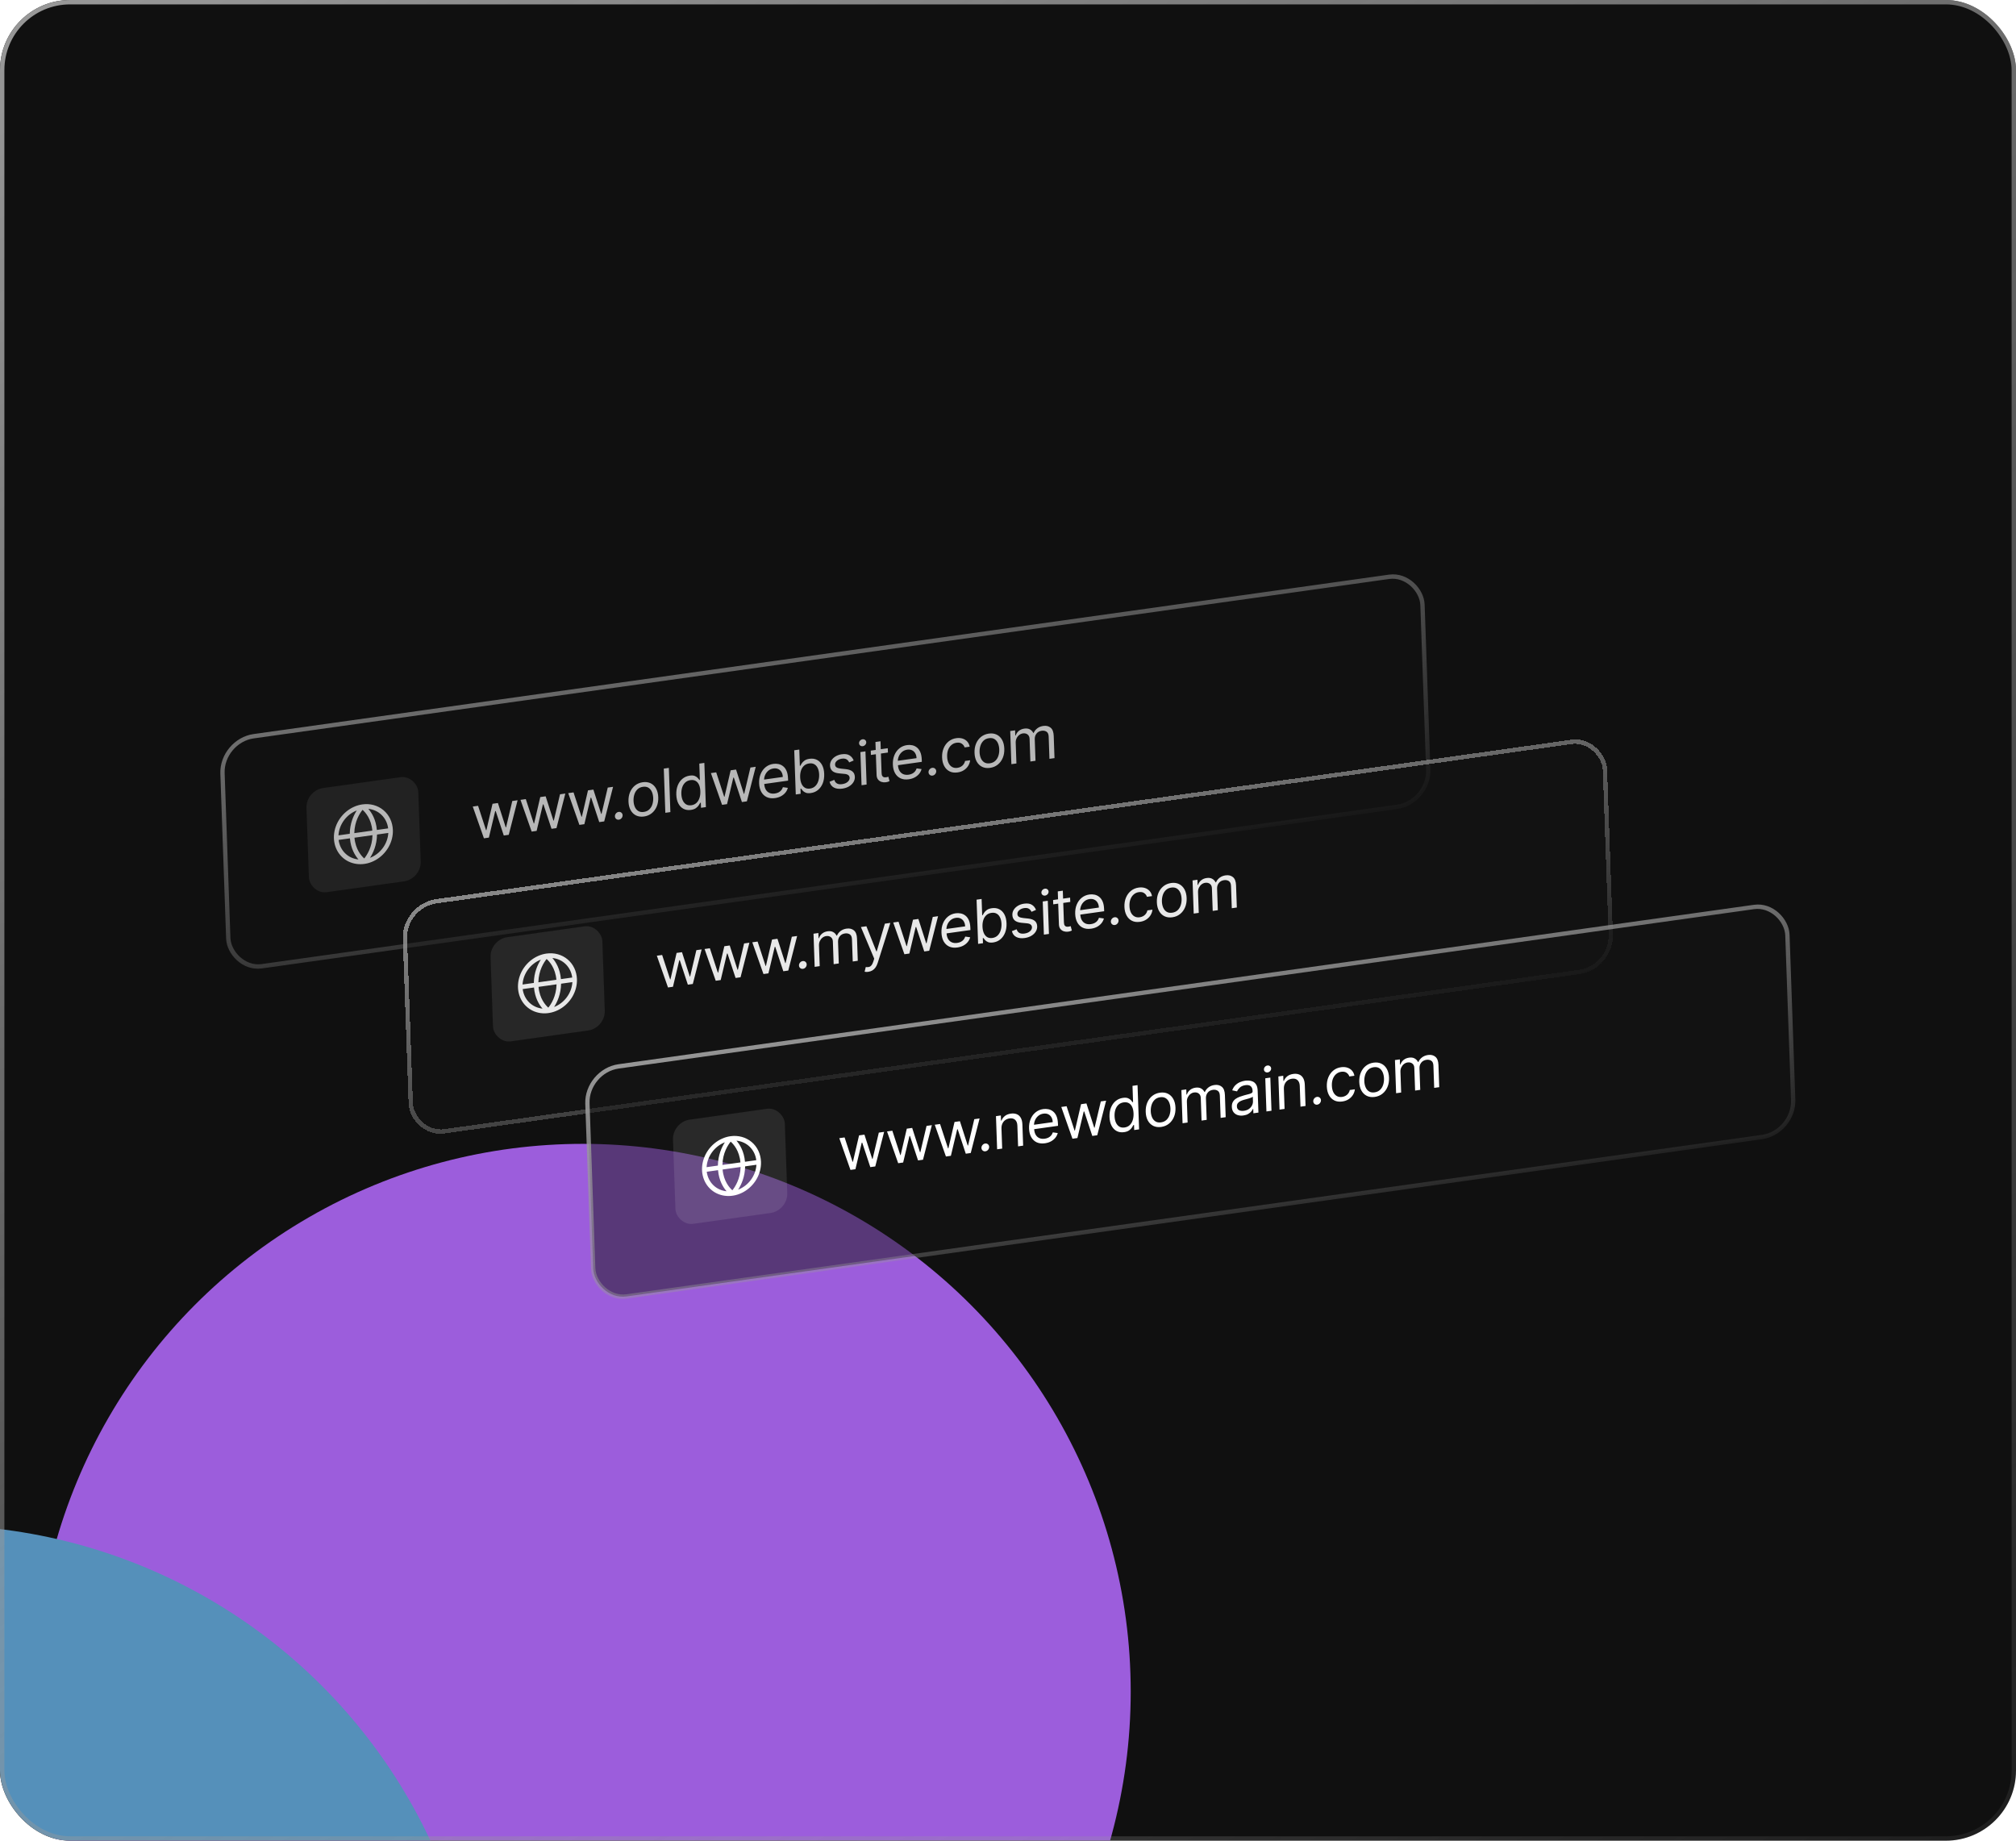
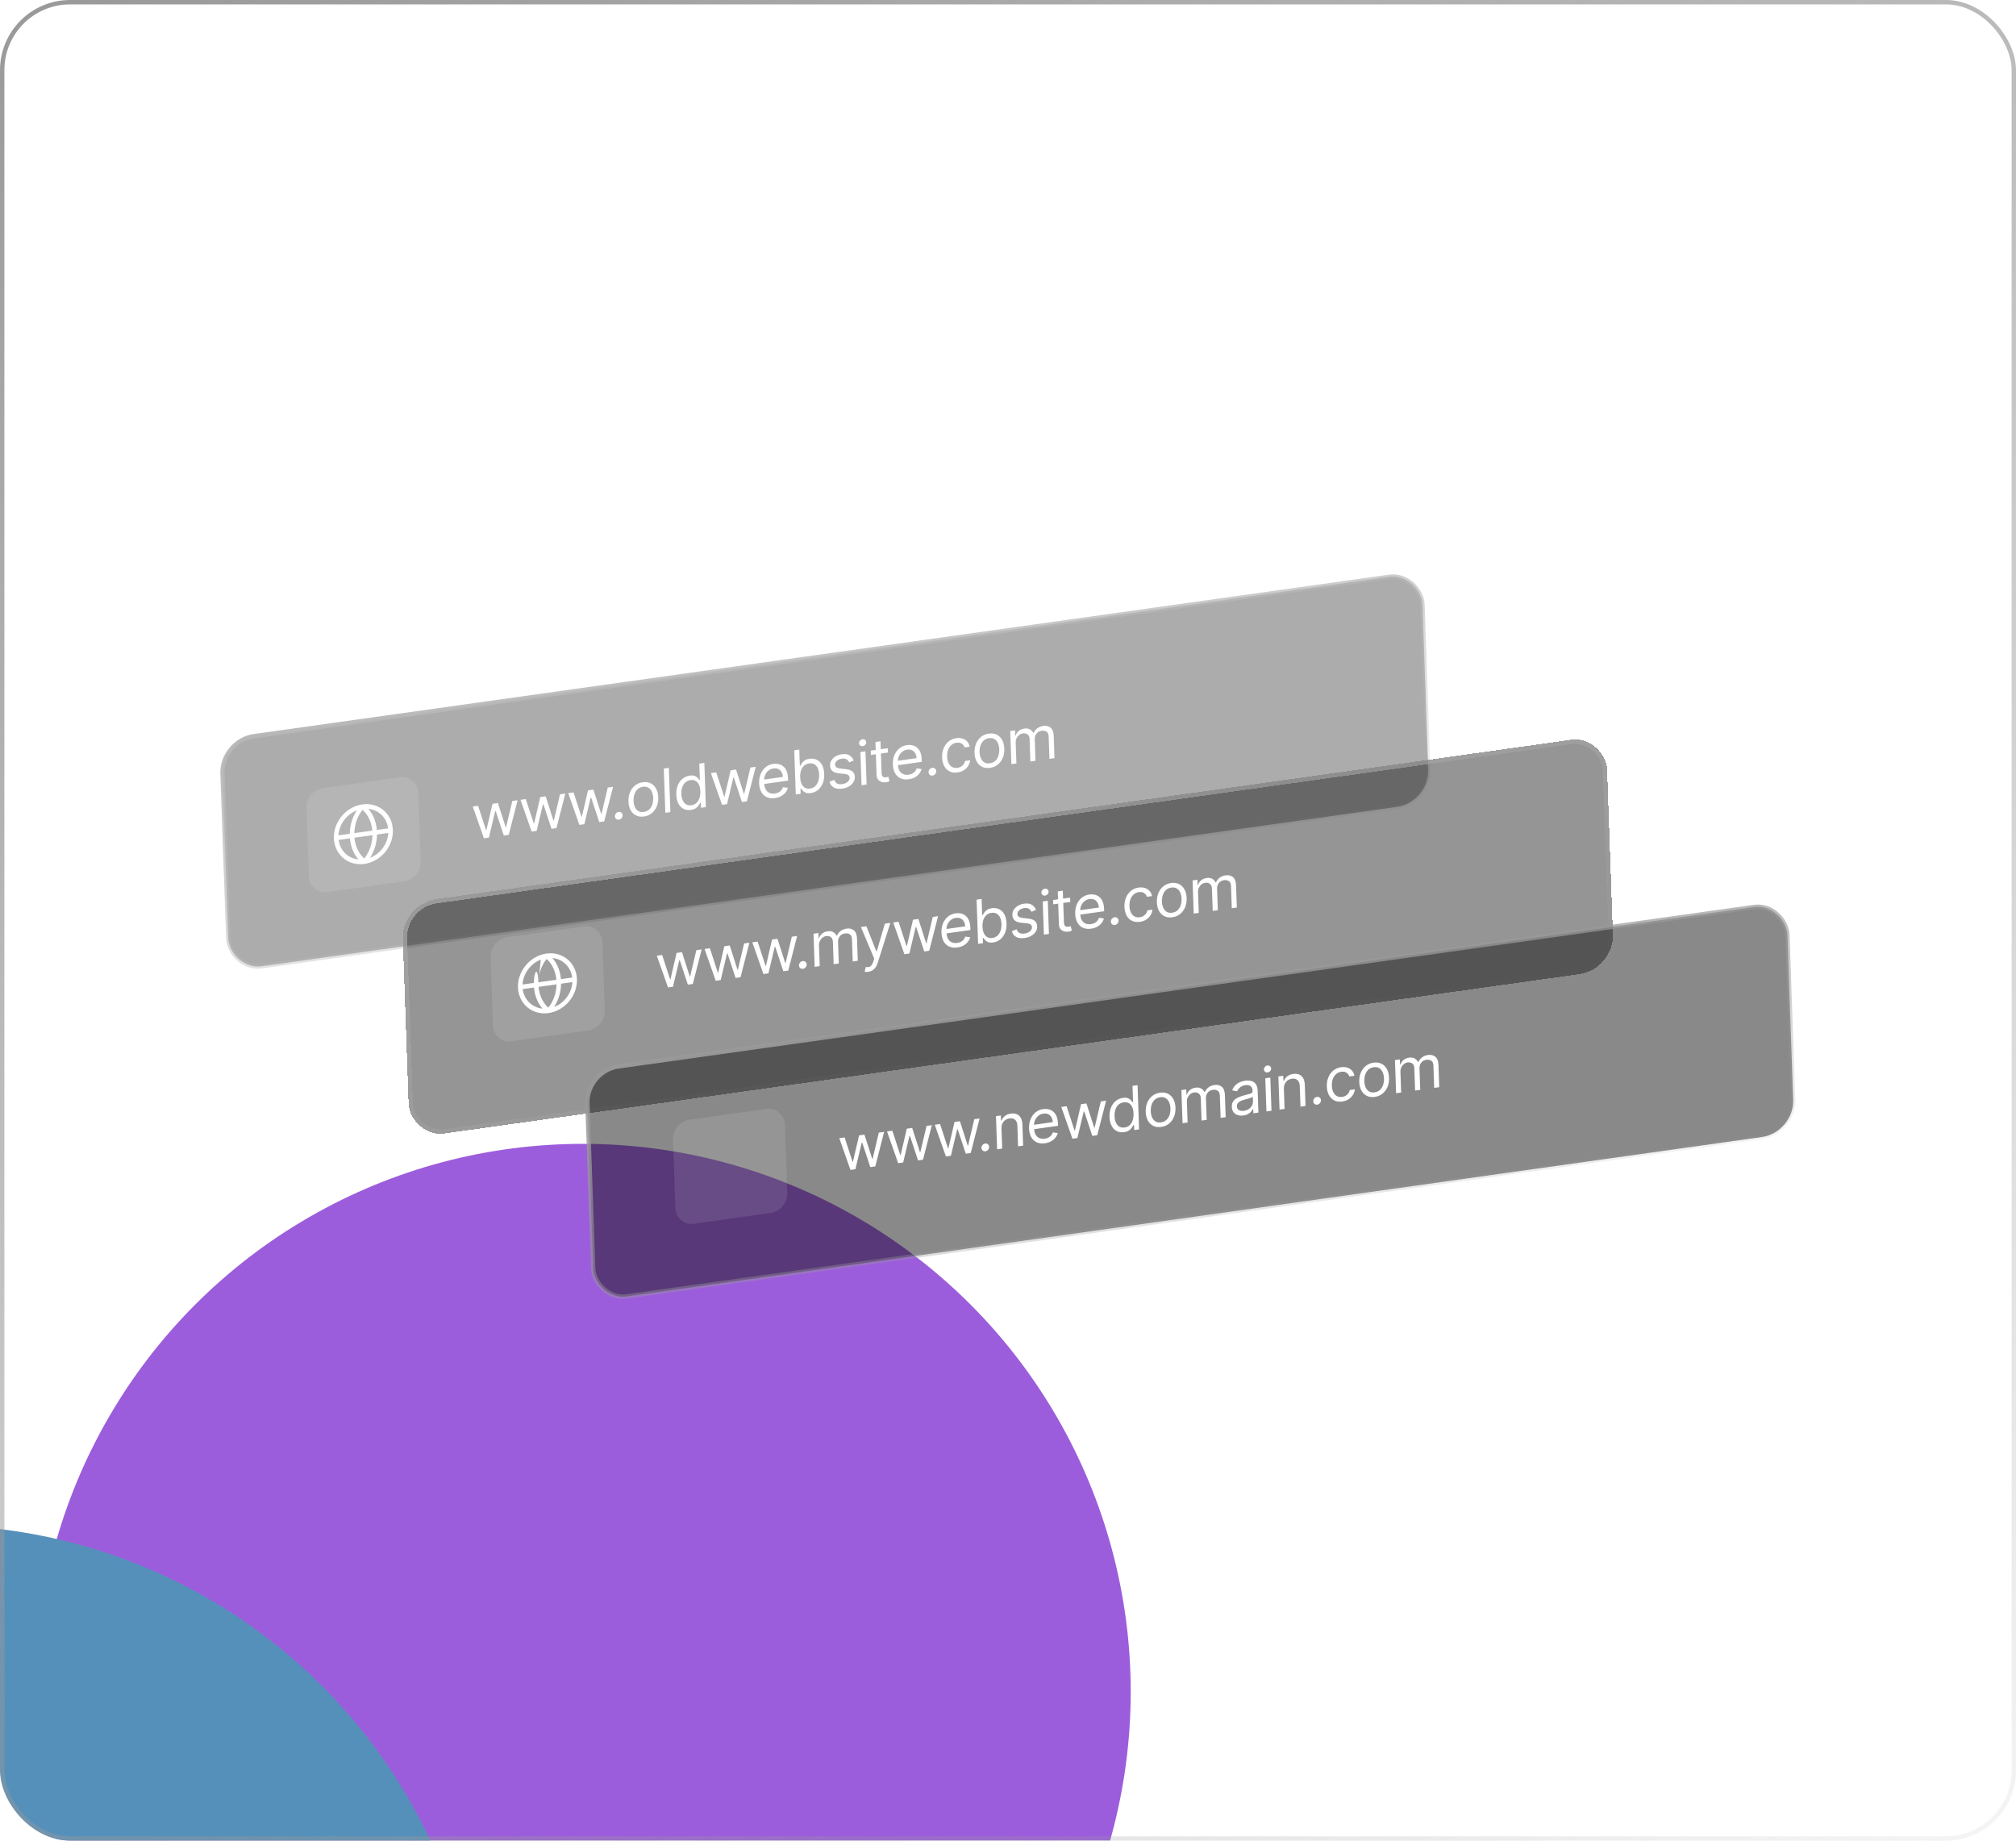
<svg xmlns="http://www.w3.org/2000/svg" fill="none" height="420" viewBox="0 0 460 420" width="460">
  <g clip-path="url(#clip0_951_8589)">
-     <rect fill="#101010" height="420" rx="16" width="460" />
    <g filter="url(#filter0_f_951_8589)">
      <circle cx="133" cy="386" fill="#9C5DDC" r="125" />
    </g>
    <g filter="url(#filter1_f_951_8589)">
      <circle cx="-15" cy="473" fill="#5590BA" r="125" />
    </g>
    <g filter="url(#filter2_d_951_8589)" opacity="0.7">
      <rect fill="#151515" fill-opacity="0.5" height="52.539" rx="7.435" stroke="url(#paint0_linear_951_8589)" stroke-width="0.991" transform="matrix(0.99 -0.139 0.035 0.999 49.99 164.703)" width="276.573" x="0.508" y="0.426" />
      <rect fill="white" fill-opacity="0.1" height="23.791" rx="3.965" transform="matrix(0.99 -0.139 0.035 0.999 69.789 176.399)" width="25.774" />
      <path d="M82.68 179.579C81.35 179.766 80.063 180.347 78.983 181.248C77.903 182.15 77.077 183.331 76.612 184.644C76.146 185.956 76.06 187.339 76.366 188.62C76.671 189.9 77.354 191.02 78.328 191.837C79.302 192.655 80.523 193.133 81.838 193.211C83.152 193.29 84.499 192.965 85.711 192.279C86.922 191.592 87.942 190.574 88.643 189.354C89.343 188.134 89.692 186.765 89.645 185.423C89.58 183.623 88.81 181.997 87.504 180.902C86.199 179.806 84.464 179.33 82.68 179.579ZM88.567 185.049L85.99 185.411C85.791 183.044 84.823 181.487 84.043 180.595C85.21 180.712 86.275 181.205 87.086 182.004C87.898 182.803 88.416 183.868 88.567 185.049L88.567 185.049ZM80.881 187.179L84.991 186.602C84.936 189.339 83.706 191.185 83.111 191.917C82.471 191.358 81.125 189.874 80.881 187.179ZM80.844 186.135C80.899 183.397 82.129 181.552 82.724 180.819C83.364 181.381 84.71 182.864 84.954 185.557L80.844 186.135ZM81.402 180.966C80.691 182.067 79.841 183.881 79.808 186.28L77.231 186.643C77.299 185.43 77.738 184.231 78.486 183.213C79.234 182.195 80.254 181.409 81.402 180.966ZM77.267 187.687L79.844 187.325C80.045 189.692 81.012 191.25 81.792 192.142C80.624 192.024 79.56 191.531 78.749 190.732C77.937 189.933 77.419 188.868 77.267 187.687ZM84.43 191.771C85.141 190.669 85.99 188.856 86.024 186.456L88.601 186.094C88.533 187.306 88.095 188.505 87.347 189.523C86.6 190.541 85.581 191.327 84.433 191.771L84.43 191.771Z" fill="white" />
      <path d="M110.421 187.316L107.873 180.071L109.083 179.901L110.905 185.466L110.984 185.455L112.382 179.437L113.612 179.265L115.395 184.815L115.473 184.804L116.892 178.804L118.102 178.634L116.082 186.52L114.95 186.679L113.107 181.098L112.99 181.114L111.553 187.156L110.421 187.316ZM121.312 185.785L118.764 178.541L119.974 178.37L121.797 183.935L121.875 183.924L123.274 177.907L124.503 177.734L126.286 183.284L126.364 183.273L127.783 177.273L128.993 177.103L126.973 184.989L125.841 185.148L123.998 179.567L123.881 179.583L122.444 185.626L121.312 185.785ZM132.204 184.254L129.655 177.01L130.866 176.84L132.688 182.404L132.766 182.393L134.165 176.376L135.395 176.203L137.178 181.754L137.256 181.743L138.674 175.742L139.885 175.572L137.865 183.459L136.733 183.618L134.89 178.036L134.773 178.053L133.336 184.095L132.204 184.254ZM141.219 183.066C140.978 183.1 140.769 183.042 140.59 182.892C140.411 182.743 140.318 182.546 140.309 182.303C140.301 182.06 140.38 181.84 140.546 181.641C140.713 181.443 140.916 181.327 141.157 181.293C141.398 181.259 141.607 181.317 141.786 181.467C141.964 181.617 142.058 181.813 142.066 182.056C142.072 182.217 142.037 182.371 141.96 182.517C141.887 182.662 141.785 182.786 141.654 182.886C141.527 182.984 141.382 183.044 141.219 183.066ZM146.937 182.342C146.261 182.437 145.661 182.358 145.139 182.105C144.62 181.851 144.207 181.452 143.901 180.908C143.597 180.363 143.432 179.7 143.405 178.918C143.377 178.13 143.494 177.423 143.757 176.795C144.023 176.167 144.404 175.655 144.9 175.258C145.399 174.862 145.988 174.616 146.664 174.52C147.341 174.425 147.939 174.505 148.458 174.758C148.98 175.012 149.393 175.412 149.696 175.96C150.003 176.508 150.17 177.176 150.198 177.964C150.225 178.745 150.106 179.448 149.84 180.073C149.577 180.697 149.196 181.208 148.697 181.605C148.201 182.001 147.614 182.247 146.937 182.342ZM146.901 181.298C147.415 181.225 147.833 181.033 148.156 180.72C148.479 180.408 148.712 180.024 148.856 179.568C149.001 179.112 149.064 178.631 149.046 178.125C149.029 177.62 148.932 177.16 148.758 176.746C148.583 176.331 148.325 176.013 147.984 175.79C147.643 175.568 147.215 175.492 146.701 175.565C146.187 175.637 145.768 175.831 145.446 176.147C145.124 176.463 144.89 176.85 144.746 177.309C144.602 177.768 144.539 178.251 144.556 178.757C144.574 179.262 144.67 179.721 144.845 180.132C145.019 180.543 145.277 180.858 145.618 181.077C145.959 181.296 146.387 181.37 146.901 181.298ZM152.612 171.249L152.964 181.337L151.812 181.498L151.46 171.411L152.612 171.249ZM157.635 180.838C157.01 180.926 156.453 180.845 155.963 180.593C155.474 180.339 155.084 179.938 154.793 179.392C154.503 178.842 154.344 178.166 154.316 177.365C154.288 176.571 154.399 175.862 154.648 175.24C154.898 174.617 155.258 174.113 155.729 173.727C156.199 173.34 156.75 173.103 157.381 173.014C157.869 172.946 158.257 172.974 158.546 173.098C158.838 173.219 159.063 173.372 159.219 173.558C159.379 173.74 159.504 173.891 159.593 174.01L159.691 173.996L159.561 170.273L160.713 170.111L161.065 180.198L159.952 180.354L159.912 179.192L159.775 179.211C159.695 179.361 159.581 179.552 159.432 179.784C159.283 180.013 159.067 180.23 158.783 180.435C158.499 180.636 158.116 180.771 157.635 180.838ZM157.754 179.772C158.216 179.707 158.602 179.531 158.913 179.243C159.223 178.952 159.454 178.578 159.604 178.122C159.755 177.662 159.82 177.146 159.8 176.574C159.781 176.01 159.682 175.527 159.505 175.126C159.327 174.722 159.075 174.424 158.748 174.233C158.42 174.038 158.023 173.973 157.554 174.039C157.066 174.108 156.664 174.291 156.347 174.59C156.034 174.885 155.803 175.259 155.656 175.712C155.511 176.161 155.448 176.652 155.467 177.184C155.486 177.722 155.584 178.2 155.762 178.617C155.943 179.03 156.199 179.344 156.531 179.558C156.865 179.769 157.273 179.84 157.754 179.772ZM164.758 179.679L162.21 172.435L163.42 172.265L165.242 177.829L165.32 177.818L166.719 171.801L167.949 171.628L169.732 177.178L169.81 177.167L171.228 171.167L172.439 170.997L170.419 178.883L169.287 179.043L167.444 173.461L167.327 173.478L165.89 179.52L164.758 179.679ZM176.844 178.139C176.122 178.24 175.493 178.167 174.958 177.919C174.426 177.667 174.009 177.27 173.705 176.729C173.405 176.184 173.241 175.524 173.214 174.749C173.187 173.974 173.303 173.271 173.563 172.641C173.825 172.007 174.202 171.488 174.695 171.086C175.191 170.68 175.777 170.429 176.454 170.334C176.844 170.279 177.232 170.29 177.618 170.368C178.003 170.446 178.357 170.611 178.679 170.862C179.002 171.111 179.264 171.463 179.467 171.92C179.669 172.376 179.782 172.958 179.807 173.664L179.824 174.156L174.046 174.968L174.011 173.964L178.618 173.316C178.603 172.889 178.505 172.52 178.324 172.209C178.147 171.898 177.9 171.667 177.584 171.516C177.271 171.366 176.907 171.319 176.49 171.378C176.032 171.442 175.639 171.613 175.312 171.89C174.988 172.163 174.743 172.495 174.576 172.884C174.41 173.274 174.334 173.677 174.349 174.094L174.372 174.764C174.392 175.335 174.507 175.806 174.716 176.176C174.928 176.542 175.214 176.804 175.572 176.961C175.931 177.116 176.343 177.16 176.808 177.095C177.11 177.052 177.382 176.971 177.623 176.851C177.867 176.728 178.076 176.567 178.249 176.367C178.422 176.165 178.552 175.926 178.641 175.649L179.764 175.808C179.66 176.205 179.475 176.568 179.209 176.896C178.942 177.22 178.608 177.492 178.207 177.71C177.806 177.924 177.352 178.067 176.844 178.139ZM181.576 177.315L181.224 167.228L182.376 167.066L182.506 170.79L182.603 170.776C182.683 170.633 182.794 170.449 182.937 170.224C183.083 169.996 183.294 169.782 183.572 169.581C183.852 169.377 184.237 169.24 184.725 169.171C185.356 169.083 185.918 169.164 186.41 169.415C186.903 169.665 187.295 170.064 187.585 170.611C187.876 171.157 188.035 171.828 188.062 172.622C188.09 173.424 187.98 174.137 187.73 174.763C187.48 175.385 187.122 175.891 186.655 176.28C186.188 176.666 185.642 176.902 185.017 176.99C184.536 177.058 184.147 177.032 183.852 176.911C183.557 176.788 183.328 176.634 183.164 176.449C183.001 176.261 182.874 176.103 182.785 175.977L182.648 175.997L182.689 177.159L181.576 177.315ZM182.576 173.374C182.596 173.945 182.697 174.437 182.878 174.851C183.059 175.261 183.313 175.567 183.641 175.768C183.968 175.966 184.363 176.033 184.825 175.968C185.306 175.9 185.704 175.716 186.017 175.414C186.333 175.109 186.565 174.727 186.712 174.267C186.863 173.804 186.929 173.303 186.91 172.764C186.891 172.233 186.793 171.765 186.616 171.361C186.441 170.953 186.187 170.647 185.853 170.443C185.522 170.236 185.113 170.166 184.624 170.235C184.156 170.301 183.766 170.476 183.456 170.76C183.145 171.042 182.916 171.407 182.768 171.857C182.621 172.303 182.556 172.809 182.576 173.374ZM194.786 169.559L193.761 170C193.69 169.835 193.588 169.679 193.456 169.533C193.326 169.383 193.152 169.269 192.934 169.191C192.715 169.113 192.438 169.097 192.103 169.144C191.644 169.209 191.266 169.369 190.967 169.625C190.672 169.878 190.53 170.167 190.542 170.492C190.552 170.781 190.664 170.995 190.878 171.133C191.092 171.271 191.422 171.365 191.869 171.414L192.991 171.534C193.667 171.604 194.175 171.785 194.515 172.077C194.856 172.365 195.035 172.774 195.054 173.303C195.069 173.736 194.959 174.141 194.723 174.517C194.491 174.893 194.159 175.21 193.727 175.469C193.294 175.728 192.787 175.898 192.205 175.98C191.44 176.087 190.801 176.009 190.289 175.744C189.776 175.48 189.441 175.035 189.286 174.41L190.369 173.981C190.487 174.373 190.695 174.651 190.992 174.814C191.292 174.977 191.677 175.025 192.149 174.958C192.686 174.883 193.108 174.708 193.416 174.434C193.727 174.156 193.876 173.854 193.865 173.529C193.856 173.267 193.757 173.059 193.569 172.908C193.38 172.753 193.096 172.657 192.715 172.622L191.455 172.502C190.763 172.434 190.25 172.251 189.916 171.951C189.585 171.648 189.41 171.235 189.392 170.713C189.377 170.286 189.483 169.892 189.709 169.53C189.938 169.168 190.256 168.864 190.663 168.619C191.072 168.373 191.541 168.213 192.068 168.139C192.81 168.035 193.398 168.117 193.832 168.386C194.27 168.655 194.588 169.046 194.786 169.559ZM196.586 175.206L196.322 167.641L197.474 167.479L197.738 175.044L196.586 175.206ZM196.864 166.297C196.639 166.329 196.443 166.279 196.275 166.147C196.11 166.016 196.024 165.841 196.016 165.624C196.009 165.408 196.082 165.211 196.236 165.034C196.393 164.857 196.584 164.753 196.809 164.721C197.033 164.69 197.228 164.74 197.392 164.872C197.561 165.003 197.648 165.177 197.656 165.394C197.664 165.611 197.589 165.808 197.431 165.985C197.277 166.162 197.088 166.266 196.864 166.297ZM202.568 166.763L202.603 167.748L198.718 168.294L198.684 167.309L202.568 166.763ZM199.753 165.337L200.904 165.175L201.156 172.386C201.168 172.714 201.223 172.954 201.324 173.105C201.427 173.252 201.554 173.343 201.706 173.378C201.861 173.409 202.023 173.412 202.192 173.389C202.319 173.371 202.423 173.349 202.503 173.325C202.584 173.297 202.649 173.275 202.697 173.258L202.968 174.269C202.891 174.31 202.783 174.355 202.644 174.404C202.505 174.456 202.329 174.498 202.114 174.528C201.788 174.574 201.467 174.548 201.15 174.451C200.836 174.353 200.571 174.174 200.356 173.914C200.144 173.653 200.031 173.303 200.015 172.863L199.753 165.337ZM207.358 173.85C206.636 173.952 206.007 173.878 205.472 173.63C204.94 173.378 204.523 172.982 204.219 172.44C203.919 171.895 203.755 171.235 203.728 170.46C203.701 169.685 203.817 168.983 204.077 168.352C204.339 167.718 204.716 167.2 205.209 166.797C205.705 166.391 206.291 166.14 206.968 166.045C207.358 165.99 207.746 166.002 208.132 166.08C208.517 166.158 208.871 166.322 209.193 166.574C209.516 166.822 209.778 167.175 209.981 167.631C210.183 168.088 210.297 168.669 210.321 169.375L210.338 169.868L204.56 170.68L204.525 169.675L209.132 169.028C209.117 168.601 209.019 168.232 208.838 167.921C208.661 167.609 208.414 167.378 208.098 167.228C207.785 167.077 207.421 167.031 207.004 167.089C206.546 167.154 206.153 167.325 205.826 167.602C205.502 167.875 205.257 168.206 205.09 168.596C204.924 168.985 204.848 169.389 204.863 169.806L204.886 170.476C204.906 171.047 205.021 171.518 205.23 171.887C205.442 172.254 205.728 172.515 206.086 172.673C206.445 172.827 206.857 172.871 207.322 172.806C207.624 172.764 207.896 172.682 208.137 172.563C208.381 172.439 208.59 172.278 208.763 172.079C208.936 171.876 209.066 171.637 209.155 171.361L210.278 171.519C210.175 171.917 209.989 172.279 209.723 172.607C209.456 172.932 209.122 173.203 208.721 173.421C208.32 173.636 207.866 173.779 207.358 173.85ZM212.776 173.01C212.535 173.044 212.326 172.986 212.147 172.836C211.969 172.686 211.875 172.49 211.867 172.247C211.858 172.004 211.937 171.783 212.103 171.585C212.27 171.386 212.473 171.27 212.714 171.237C212.955 171.203 213.165 171.261 213.343 171.41C213.522 171.56 213.615 171.757 213.624 172C213.629 172.161 213.594 172.314 213.517 172.46C213.444 172.606 213.342 172.729 213.211 172.83C213.084 172.927 212.939 172.987 212.776 173.01ZM218.495 172.285C217.792 172.384 217.181 172.302 216.662 172.038C216.142 171.774 215.736 171.368 215.442 170.819C215.148 170.269 214.988 169.617 214.962 168.862C214.935 168.093 215.051 167.396 215.31 166.769C215.573 166.138 215.95 165.621 216.443 165.219C216.939 164.812 217.525 164.562 218.202 164.466C218.729 164.392 219.208 164.424 219.637 164.562C220.067 164.699 220.423 164.926 220.706 165.243C220.988 165.56 221.17 165.95 221.252 166.414L220.1 166.575C220 166.243 219.794 165.965 219.482 165.742C219.174 165.515 218.766 165.437 218.258 165.508C217.809 165.571 217.419 165.745 217.089 166.029C216.762 166.309 216.512 166.676 216.338 167.129C216.167 167.579 216.092 168.089 216.112 168.66C216.132 169.245 216.241 169.741 216.439 170.149C216.639 170.556 216.911 170.856 217.255 171.049C217.602 171.241 218.003 171.305 218.458 171.241C218.757 171.199 219.027 171.108 219.268 170.969C219.508 170.829 219.709 170.649 219.872 170.429C220.034 170.208 220.146 169.954 220.208 169.669L221.36 169.507C221.31 169.962 221.163 170.387 220.919 170.781C220.677 171.172 220.351 171.501 219.938 171.77C219.529 172.036 219.048 172.207 218.495 172.285ZM225.897 171.245C225.22 171.34 224.62 171.261 224.098 171.008C223.579 170.754 223.166 170.355 222.86 169.811C222.556 169.266 222.391 168.603 222.364 167.821C222.336 167.033 222.454 166.326 222.716 165.698C222.982 165.07 223.363 164.558 223.859 164.161C224.359 163.765 224.947 163.519 225.623 163.423C226.3 163.328 226.898 163.408 227.417 163.661C227.939 163.915 228.352 164.315 228.656 164.863C228.962 165.411 229.13 166.079 229.157 166.867C229.184 167.648 229.065 168.351 228.799 168.976C228.537 169.6 228.155 170.111 227.656 170.508C227.16 170.904 226.573 171.15 225.897 171.245ZM225.86 170.201C226.374 170.128 226.793 169.936 227.115 169.623C227.438 169.311 227.671 168.927 227.815 168.471C227.96 168.015 228.023 167.534 228.005 167.029C227.988 166.523 227.892 166.063 227.717 165.649C227.542 165.234 227.284 164.916 226.943 164.693C226.602 164.471 226.174 164.395 225.66 164.468C225.146 164.54 224.728 164.734 224.405 165.05C224.083 165.366 223.849 165.753 223.705 166.212C223.561 166.671 223.498 167.154 223.515 167.66C223.533 168.165 223.629 168.624 223.804 169.035C223.978 169.446 224.236 169.761 224.577 169.98C224.918 170.199 225.346 170.273 225.86 170.201ZM230.771 170.401L230.507 162.836L231.62 162.68L231.661 163.862L231.759 163.848C231.901 163.422 232.142 163.073 232.482 162.801C232.822 162.526 233.236 162.354 233.725 162.285C234.219 162.215 234.635 162.271 234.971 162.451C235.311 162.628 235.58 162.905 235.78 163.283L235.858 163.272C236.036 162.854 236.313 162.503 236.689 162.22C237.065 161.933 237.521 161.751 238.058 161.676C238.729 161.582 239.284 161.716 239.725 162.08C240.166 162.44 240.402 163.066 240.433 163.955L240.61 169.019L239.458 169.181L239.281 164.117C239.262 163.559 239.097 163.181 238.786 162.984C238.475 162.787 238.114 162.717 237.704 162.775C237.177 162.849 236.775 163.067 236.496 163.43C236.218 163.789 236.087 164.213 236.104 164.702L236.276 169.628L235.105 169.792L234.924 164.611C234.909 164.181 234.759 163.854 234.473 163.63C234.187 163.403 233.826 163.32 233.39 163.381C233.091 163.423 232.814 163.543 232.559 163.741C232.308 163.938 232.107 164.19 231.958 164.498C231.811 164.803 231.745 165.14 231.758 165.511L231.923 170.24L230.771 170.401Z" fill="white" />
    </g>
    <g filter="url(#filter3_b_951_8589)" opacity="0.9">
      <g filter="url(#filter4_d_951_8589)">
        <rect fill="#151515" fill-opacity="0.5" height="53.53" rx="7.93" shape-rendering="crispEdges" transform="matrix(0.99 -0.139 0.035 0.999 91.637 202.3)" width="277.564" />
        <rect height="52.539" rx="7.435" shape-rendering="crispEdges" stroke="url(#paint1_linear_951_8589)" stroke-width="0.991" transform="matrix(0.99 -0.139 0.035 0.999 91.627 202.371)" width="276.573" x="0.508" y="0.426" />
      </g>
      <rect fill="white" fill-opacity="0.1" height="23.791" rx="3.965" transform="matrix(0.99 -0.139 0.035 0.999 111.789 214.399)" width="25.774" />
-       <path d="M124.68 217.579C123.35 217.766 122.063 218.347 120.983 219.248C119.903 220.15 119.077 221.331 118.612 222.644C118.146 223.956 118.06 225.339 118.366 226.62C118.671 227.9 119.354 229.02 120.328 229.837C121.302 230.655 122.523 231.133 123.838 231.211C125.152 231.29 126.5 230.965 127.711 230.279C128.922 229.592 129.942 228.574 130.643 227.354C131.343 226.134 131.692 224.765 131.645 223.423C131.58 221.623 130.81 219.997 129.504 218.902C128.199 217.806 126.464 217.33 124.68 217.579ZM130.567 223.049L127.99 223.411C127.791 221.044 126.823 219.487 126.042 218.595C127.21 218.712 128.275 219.205 129.086 220.004C129.898 220.803 130.416 221.868 130.567 223.049L130.567 223.049ZM122.881 225.179L126.991 224.602C126.936 227.339 125.706 229.185 125.111 229.917C124.471 229.358 123.125 227.874 122.881 225.179ZM122.844 224.135C122.899 221.397 124.129 219.552 124.724 218.819C125.364 219.381 126.71 220.864 126.954 223.557L122.844 224.135ZM123.402 218.966C122.691 220.067 121.84 221.881 121.808 224.28L119.231 224.643C119.299 223.43 119.738 222.231 120.486 221.213C121.234 220.195 122.254 219.409 123.402 218.966ZM119.267 225.687L121.844 225.325C122.045 227.692 123.012 229.25 123.792 230.142C122.625 230.024 121.56 229.531 120.749 228.732C119.937 227.933 119.419 226.868 119.267 225.687ZM126.43 229.771C127.141 228.669 127.99 226.856 128.024 224.456L130.601 224.094C130.533 225.306 130.095 226.505 129.347 227.523C128.6 228.541 127.581 229.327 126.433 229.771L126.43 229.771Z" fill="white" />
+       <path d="M124.68 217.579C123.35 217.766 122.063 218.347 120.983 219.248C119.903 220.15 119.077 221.331 118.612 222.644C118.146 223.956 118.06 225.339 118.366 226.62C118.671 227.9 119.354 229.02 120.328 229.837C121.302 230.655 122.523 231.133 123.838 231.211C125.152 231.29 126.5 230.965 127.711 230.279C128.922 229.592 129.942 228.574 130.643 227.354C131.343 226.134 131.692 224.765 131.645 223.423C131.58 221.623 130.81 219.997 129.504 218.902C128.199 217.806 126.464 217.33 124.68 217.579ZM130.567 223.049L127.99 223.411C127.791 221.044 126.823 219.487 126.042 218.595C127.21 218.712 128.275 219.205 129.086 220.004C129.898 220.803 130.416 221.868 130.567 223.049L130.567 223.049ZM122.881 225.179L126.991 224.602C126.936 227.339 125.706 229.185 125.111 229.917C124.471 229.358 123.125 227.874 122.881 225.179ZM122.844 224.135C122.899 221.397 124.129 219.552 124.724 218.819C125.364 219.381 126.71 220.864 126.954 223.557L122.844 224.135ZC122.691 220.067 121.84 221.881 121.808 224.28L119.231 224.643C119.299 223.43 119.738 222.231 120.486 221.213C121.234 220.195 122.254 219.409 123.402 218.966ZM119.267 225.687L121.844 225.325C122.045 227.692 123.012 229.25 123.792 230.142C122.625 230.024 121.56 229.531 120.749 228.732C119.937 227.933 119.419 226.868 119.267 225.687ZM126.43 229.771C127.141 228.669 127.99 226.856 128.024 224.456L130.601 224.094C130.533 225.306 130.095 226.505 129.347 227.523C128.6 228.541 127.581 229.327 126.433 229.771L126.43 229.771Z" fill="white" />
      <path d="M152.421 225.316L149.873 218.071L151.083 217.901L152.905 223.466L152.984 223.455L154.382 217.437L155.612 217.265L157.395 222.815L157.473 222.804L158.892 216.804L160.102 216.634L158.082 224.52L156.95 224.679L155.107 219.098L154.99 219.114L153.553 225.156L152.421 225.316ZM163.312 223.785L160.764 216.541L161.974 216.37L163.797 221.935L163.875 221.924L165.274 215.907L166.503 215.734L168.286 221.284L168.364 221.273L169.783 215.273L170.993 215.103L168.973 222.989L167.841 223.148L165.998 217.567L165.881 217.583L164.444 223.626L163.312 223.785ZM174.204 222.254L171.655 215.01L172.866 214.84L174.688 220.404L174.766 220.393L176.165 214.376L177.395 214.203L179.178 219.754L179.256 219.743L180.674 213.742L181.885 213.572L179.865 221.459L178.733 221.618L176.89 216.036L176.773 216.053L175.336 222.095L174.204 222.254ZM183.219 221.066C182.978 221.1 182.769 221.042 182.59 220.892C182.411 220.743 182.318 220.546 182.309 220.303C182.301 220.06 182.38 219.84 182.546 219.641C182.713 219.443 182.916 219.327 183.157 219.293C183.398 219.259 183.607 219.317 183.786 219.467C183.964 219.617 184.058 219.813 184.066 220.056C184.072 220.217 184.037 220.371 183.96 220.517C183.887 220.662 183.785 220.786 183.654 220.886C183.527 220.984 183.382 221.044 183.219 221.066ZM185.887 220.612L185.622 213.047L186.735 212.891L186.776 214.073L186.874 214.059C187.016 213.633 187.257 213.284 187.598 213.012C187.938 212.736 188.352 212.564 188.84 212.496C189.335 212.426 189.75 212.482 190.087 212.662C190.426 212.839 190.696 213.116 190.895 213.494L190.974 213.483C191.152 213.065 191.429 212.714 191.805 212.43C192.181 212.143 192.637 211.962 193.174 211.887C193.844 211.792 194.4 211.927 194.841 212.291C195.282 212.651 195.518 213.276 195.549 214.166L195.725 219.229L194.574 219.391L194.397 214.328C194.377 213.77 194.212 213.392 193.901 213.195C193.59 212.998 193.23 212.928 192.82 212.986C192.293 213.06 191.89 213.278 191.612 213.641C191.333 214 191.203 214.424 191.22 214.913L191.392 219.839L190.22 220.003L190.039 214.822C190.024 214.392 189.874 214.065 189.588 213.841C189.302 213.614 188.942 213.531 188.506 213.592C188.206 213.634 187.929 213.754 187.675 213.951C187.423 214.148 187.223 214.401 187.073 214.709C186.927 215.013 186.86 215.351 186.873 215.722L187.038 220.45L185.887 220.612ZM198.129 221.743C197.934 221.77 197.759 221.778 197.605 221.767C197.451 221.759 197.344 221.744 197.285 221.723L197.542 220.657C197.824 220.69 198.072 220.681 198.286 220.632C198.5 220.582 198.687 220.458 198.847 220.261C199.01 220.066 199.155 219.767 199.282 219.363L199.476 218.742L196.438 211.527L197.688 211.351L199.967 217.089L200.045 217.078L201.904 210.759L203.154 210.583L200.274 219.699C200.145 220.11 199.979 220.458 199.776 220.744C199.574 221.033 199.335 221.26 199.059 221.424C198.787 221.587 198.477 221.694 198.129 221.743ZM206.362 217.735L203.813 210.49L205.024 210.32L206.846 215.885L206.924 215.874L208.323 209.857L209.553 209.684L211.335 215.234L211.414 215.223L212.832 209.223L214.043 209.053L212.023 216.939L210.891 217.098L209.048 211.517L208.931 211.533L207.494 217.576L206.362 217.735ZM218.448 216.194C217.726 216.296 217.097 216.223 216.562 215.974C216.03 215.723 215.612 215.326 215.309 214.784C215.009 214.239 214.845 213.579 214.818 212.804C214.791 212.029 214.907 211.327 215.166 210.696C215.429 210.062 215.806 209.544 216.299 209.142C216.795 208.735 217.381 208.485 218.058 208.389C218.448 208.335 218.836 208.346 219.221 208.424C219.607 208.502 219.961 208.666 220.283 208.918C220.606 209.166 220.868 209.519 221.07 209.976C221.273 210.432 221.386 211.013 221.411 211.719L221.428 212.212L215.65 213.024L215.615 212.019L220.222 211.372C220.207 210.945 220.109 210.576 219.928 210.265C219.75 209.953 219.504 209.722 219.188 209.572C218.875 209.421 218.511 209.375 218.094 209.434C217.636 209.498 217.243 209.669 216.915 209.946C216.592 210.219 216.346 210.55 216.18 210.94C216.014 211.33 215.938 211.733 215.953 212.15L215.976 212.82C215.996 213.391 216.111 213.862 216.32 214.232C216.532 214.598 216.817 214.86 217.176 215.017C217.534 215.171 217.946 215.216 218.412 215.15C218.714 215.108 218.986 215.027 219.227 214.907C219.471 214.784 219.68 214.622 219.853 214.423C220.025 214.221 220.156 213.981 220.244 213.705L221.368 213.864C221.264 214.261 221.079 214.624 220.813 214.951C220.546 215.276 220.212 215.547 219.811 215.765C219.41 215.98 218.956 216.123 218.448 216.194ZM223.18 215.371L222.828 205.284L223.979 205.122L224.109 208.846L224.207 208.832C224.287 208.689 224.398 208.505 224.541 208.28C224.687 208.052 224.898 207.837 225.176 207.637C225.456 207.432 225.84 207.296 226.328 207.227C226.96 207.138 227.522 207.219 228.014 207.47C228.507 207.721 228.898 208.12 229.189 208.666C229.479 209.213 229.638 209.883 229.666 210.678C229.694 211.479 229.583 212.193 229.334 212.818C229.084 213.441 228.726 213.946 228.259 214.336C227.792 214.721 227.246 214.958 226.621 215.046C226.14 215.113 225.751 215.087 225.456 214.967C225.161 214.844 224.931 214.689 224.768 214.504C224.604 214.316 224.478 214.159 224.389 214.033L224.252 214.052L224.293 215.215L223.18 215.371ZM224.18 211.429C224.2 212.001 224.301 212.493 224.482 212.906C224.663 213.316 224.917 213.622 225.244 213.824C225.572 214.022 225.966 214.088 226.428 214.024C226.91 213.956 227.307 213.771 227.621 213.47C227.937 213.165 228.169 212.782 228.316 212.323C228.467 211.86 228.533 211.359 228.514 210.82C228.495 210.288 228.397 209.82 228.22 209.416C228.045 209.009 227.791 208.703 227.457 208.499C227.126 208.291 226.716 208.222 226.228 208.29C225.76 208.356 225.37 208.531 225.06 208.816C224.749 209.097 224.52 209.463 224.372 209.912C224.224 210.359 224.16 210.864 224.18 211.429ZM236.389 207.615L235.365 208.056C235.294 207.891 235.192 207.735 235.059 207.589C234.93 207.439 234.756 207.325 234.537 207.246C234.319 207.168 234.042 207.153 233.707 207.2C233.248 207.264 232.87 207.425 232.571 207.681C232.276 207.934 232.134 208.223 232.145 208.548C232.155 208.837 232.268 209.05 232.482 209.188C232.696 209.327 233.026 209.421 233.472 209.47L234.595 209.589C235.271 209.659 235.779 209.84 236.119 210.132C236.46 210.421 236.639 210.83 236.657 211.358C236.673 211.792 236.562 212.197 236.327 212.573C236.095 212.949 235.763 213.266 235.33 213.525C234.898 213.784 234.391 213.954 233.808 214.036C233.044 214.143 232.405 214.065 231.892 213.8C231.38 213.536 231.045 213.091 230.889 212.466L231.973 212.037C232.091 212.429 232.299 212.707 232.595 212.87C232.895 213.032 233.281 213.08 233.753 213.014C234.29 212.939 234.712 212.764 235.02 212.489C235.33 212.212 235.48 211.91 235.469 211.585C235.46 211.322 235.361 211.115 235.172 210.963C234.984 210.808 234.699 210.713 234.319 210.677L233.059 210.558C232.367 210.49 231.854 210.306 231.52 210.007C231.189 209.703 231.014 209.291 230.996 208.769C230.981 208.342 231.086 207.948 231.312 207.586C231.542 207.224 231.86 206.92 232.266 206.675C232.676 206.429 233.145 206.269 233.672 206.195C234.414 206.091 235.002 206.173 235.436 206.442C235.874 206.71 236.192 207.101 236.389 207.615ZM238.19 213.261L237.926 205.696L239.078 205.534L239.342 213.1L238.19 213.261ZM238.467 204.353C238.243 204.385 238.047 204.335 237.879 204.203C237.714 204.071 237.628 203.897 237.62 203.68C237.612 203.463 237.686 203.267 237.84 203.09C237.997 202.913 238.188 202.808 238.412 202.777C238.637 202.745 238.831 202.796 238.996 202.927C239.164 203.059 239.252 203.233 239.26 203.45C239.267 203.666 239.192 203.863 239.035 204.041C238.881 204.217 238.692 204.321 238.467 204.353ZM244.172 204.818L244.207 205.803L240.322 206.349L240.288 205.364L244.172 204.818ZM241.356 203.393L242.508 203.231L242.76 210.441C242.772 210.77 242.827 211.009 242.927 211.16C243.031 211.308 243.158 211.398 243.31 211.433C243.464 211.464 243.626 211.468 243.796 211.444C243.922 211.426 244.026 211.405 244.107 211.381C244.188 211.353 244.253 211.33 244.301 211.314L244.572 212.325C244.495 212.366 244.387 212.41 244.248 212.46C244.109 212.512 243.932 212.553 243.718 212.584C243.392 212.629 243.071 212.604 242.754 212.506C242.44 212.409 242.175 212.23 241.96 211.969C241.748 211.709 241.635 211.359 241.619 210.919L241.356 203.393ZM248.962 211.906C248.24 212.007 247.611 211.934 247.076 211.686C246.544 211.434 246.126 211.037 245.823 210.496C245.523 209.951 245.359 209.291 245.332 208.516C245.305 207.741 245.421 207.038 245.68 206.408C245.943 205.774 246.32 205.256 246.813 204.853C247.309 204.447 247.895 204.196 248.572 204.101C248.962 204.046 249.35 204.058 249.735 204.135C250.121 204.213 250.475 204.378 250.797 204.63C251.12 204.878 251.382 205.23 251.585 205.687C251.787 206.144 251.9 206.725 251.925 207.431L251.942 207.923L246.164 208.736L246.129 207.731L250.736 207.083C250.721 206.656 250.623 206.287 250.442 205.976C250.264 205.665 250.018 205.434 249.702 205.283C249.389 205.133 249.025 205.087 248.608 205.145C248.15 205.21 247.757 205.38 247.43 205.657C247.106 205.93 246.86 206.262 246.694 206.652C246.528 207.041 246.452 207.444 246.467 207.861L246.49 208.531C246.51 209.103 246.625 209.573 246.834 209.943C247.046 210.309 247.331 210.571 247.69 210.729C248.048 210.883 248.46 210.927 248.926 210.862C249.228 210.819 249.5 210.738 249.741 210.618C249.985 210.495 250.194 210.334 250.367 210.135C250.539 209.932 250.67 209.693 250.758 209.416L251.882 209.575C251.778 209.973 251.593 210.335 251.327 210.663C251.06 210.987 250.726 211.259 250.325 211.477C249.924 211.692 249.47 211.835 248.962 211.906ZM254.38 211.065C254.139 211.099 253.929 211.041 253.751 210.891C253.572 210.742 253.479 210.545 253.47 210.302C253.462 210.059 253.541 209.839 253.707 209.64C253.874 209.442 254.077 209.326 254.318 209.292C254.559 209.258 254.768 209.316 254.947 209.466C255.125 209.616 255.219 209.812 255.227 210.055C255.233 210.216 255.197 210.37 255.121 210.516C255.047 210.661 254.946 210.785 254.815 210.885C254.688 210.983 254.543 211.042 254.38 211.065ZM260.098 210.341C259.396 210.44 258.785 210.357 258.265 210.094C257.746 209.83 257.34 209.424 257.046 208.874C256.752 208.325 256.592 207.673 256.565 206.917C256.539 206.149 256.655 205.451 256.914 204.824C257.177 204.193 257.554 203.677 258.047 203.274C258.543 202.868 259.129 202.617 259.806 202.522C260.333 202.448 260.811 202.48 261.241 202.617C261.671 202.755 262.027 202.982 262.31 203.299C262.592 203.615 262.774 204.006 262.856 204.469L261.704 204.631C261.604 204.299 261.398 204.021 261.086 203.797C260.777 203.57 260.369 203.492 259.862 203.564C259.413 203.627 259.023 203.8 258.693 204.084C258.366 204.364 258.116 204.731 257.942 205.185C257.771 205.634 257.696 206.145 257.716 206.716C257.736 207.301 257.845 207.797 258.042 208.205C258.243 208.612 258.515 208.912 258.859 209.104C259.205 209.297 259.606 209.361 260.062 209.297C260.361 209.255 260.631 209.164 260.871 209.025C261.112 208.885 261.313 208.705 261.475 208.484C261.638 208.263 261.75 208.01 261.812 207.724L262.964 207.562C262.914 208.018 262.767 208.443 262.523 208.837C262.281 209.227 261.954 209.557 261.542 209.826C261.133 210.092 260.652 210.263 260.098 210.341ZM267.5 209.301C266.824 209.396 266.224 209.317 265.702 209.063C265.183 208.81 264.77 208.411 264.464 207.866C264.16 207.322 263.995 206.659 263.967 205.877C263.94 205.089 264.057 204.381 264.32 203.754C264.586 203.126 264.967 202.614 265.463 202.217C265.962 201.82 266.551 201.574 267.227 201.479C267.904 201.384 268.502 201.463 269.021 201.717C269.543 201.97 269.956 202.371 270.259 202.919C270.566 203.466 270.733 204.134 270.761 204.922C270.788 205.704 270.669 206.407 270.403 207.032C270.14 207.656 269.759 208.166 269.26 208.563C268.764 208.96 268.177 209.205 267.5 209.301ZM267.464 208.256C267.978 208.184 268.396 207.992 268.719 207.679C269.041 207.367 269.275 206.982 269.419 206.526C269.563 206.071 269.627 205.59 269.609 205.084C269.591 204.579 269.495 204.119 269.321 203.704C269.146 203.29 268.888 202.971 268.547 202.749C268.205 202.526 267.778 202.451 267.264 202.523C266.75 202.596 266.331 202.79 266.009 203.106C265.686 203.421 265.453 203.809 265.309 204.268C265.165 204.727 265.102 205.21 265.119 205.715C265.137 206.221 265.233 206.679 265.408 207.09C265.582 207.501 265.84 207.816 266.181 208.036C266.522 208.255 266.95 208.329 267.464 208.256ZM272.375 208.457L272.111 200.892L273.223 200.735L273.265 201.917L273.362 201.904C273.504 201.478 273.746 201.129 274.086 200.857C274.426 200.581 274.84 200.409 275.328 200.341C275.823 200.271 276.238 200.327 276.575 200.507C276.915 200.684 277.184 200.961 277.384 201.339L277.462 201.328C277.64 200.91 277.917 200.559 278.293 200.275C278.669 199.988 279.125 199.807 279.662 199.732C280.332 199.637 280.888 199.772 281.329 200.136C281.77 200.496 282.006 201.121 282.037 202.011L282.214 207.074L281.062 207.236L280.885 202.173C280.866 201.615 280.7 201.237 280.39 201.04C280.079 200.843 279.718 200.773 279.308 200.831C278.781 200.905 278.378 201.123 278.1 201.485C277.822 201.845 277.691 202.269 277.708 202.758L277.88 207.683L276.709 207.848L276.528 202.667C276.513 202.236 276.362 201.909 276.077 201.686C275.791 201.459 275.43 201.376 274.994 201.437C274.695 201.479 274.418 201.599 274.163 201.796C273.911 201.993 273.711 202.246 273.562 202.554C273.415 202.858 273.349 203.196 273.362 203.567L273.527 208.295L272.375 208.457Z" fill="white" />
    </g>
    <g filter="url(#filter5_bd_951_8589)">
      <rect fill="#151515" fill-opacity="0.5" height="52.539" rx="7.435" stroke="url(#paint2_linear_951_8589)" stroke-width="0.991" transform="matrix(0.99 -0.139 0.035 0.999 133.256 240.04)" width="276.573" x="0.508" y="0.426" />
      <rect fill="white" fill-opacity="0.1" height="23.791" rx="3.965" transform="matrix(0.99 -0.139 0.035 0.999 153.422 252.067)" width="25.774" />
-       <path d="M166.676 255.291C165.346 255.478 164.059 256.059 162.979 256.96C161.899 257.862 161.073 259.043 160.608 260.355C160.142 261.668 160.056 263.051 160.362 264.332C160.667 265.612 161.35 266.732 162.324 267.549C163.298 268.367 164.52 268.845 165.834 268.923C167.148 269.002 168.496 268.677 169.707 267.991C170.918 267.304 171.938 266.286 172.639 265.066C173.339 263.845 173.688 262.477 173.641 261.135C173.576 259.335 172.806 257.709 171.501 256.613C170.195 255.518 168.46 255.042 166.676 255.291ZM172.563 260.761L169.987 261.123C169.788 258.756 168.819 257.199 168.039 256.306C169.206 256.424 170.271 256.917 171.082 257.716C171.894 258.515 172.412 259.58 172.564 260.761L172.563 260.761ZM164.877 262.891L168.987 262.313C168.932 265.051 167.702 266.897 167.107 267.629C166.467 267.069 165.121 265.586 164.877 262.891ZM164.84 261.847C164.895 259.109 166.125 257.264 166.72 256.531C167.36 257.093 168.706 258.576 168.95 261.269L164.84 261.847ZM165.398 256.678C164.687 257.779 163.837 259.593 163.804 261.992L161.227 262.354C161.295 261.142 161.734 259.943 162.482 258.925C163.23 257.907 164.25 257.121 165.398 256.678ZM161.263 263.399L163.84 263.037C164.041 265.404 165.008 266.962 165.788 267.854C164.621 267.736 163.556 267.243 162.745 266.444C161.933 265.645 161.415 264.58 161.263 263.399ZM168.426 267.483C169.137 266.381 169.986 264.568 170.02 262.168L172.597 261.806C172.529 263.018 172.091 264.217 171.343 265.235C170.596 266.253 169.577 267.039 168.429 267.483L168.426 267.483Z" fill="white" />
      <path d="M194.054 262.982L191.505 255.737L192.716 255.567L194.538 261.132L194.616 261.121L196.015 255.104L197.245 254.931L199.028 260.481L199.106 260.47L200.524 254.47L201.735 254.3L199.715 262.186L198.583 262.345L196.74 256.764L196.623 256.78L195.186 262.822L194.054 262.982ZM204.945 261.451L202.397 254.207L203.607 254.036L205.43 259.601L205.508 259.59L206.906 253.573L208.136 253.4L209.919 258.95L209.997 258.939L211.416 252.939L212.626 252.769L210.606 260.655L209.474 260.814L207.631 255.233L207.514 255.249L206.077 261.292L204.945 261.451ZM215.836 259.92L213.288 252.676L214.499 252.506L216.321 258.07L216.399 258.059L217.798 252.042L219.028 251.869L220.81 257.42L220.889 257.409L222.307 251.408L223.518 251.238L221.498 259.125L220.365 259.284L218.523 253.702L218.406 253.719L216.969 259.761L215.836 259.92ZM224.852 258.732C224.611 258.766 224.401 258.708 224.223 258.558C224.044 258.409 223.951 258.212 223.942 257.969C223.934 257.726 224.013 257.506 224.179 257.307C224.345 257.109 224.549 256.993 224.79 256.959C225.031 256.925 225.24 256.983 225.419 257.133C225.597 257.283 225.691 257.479 225.699 257.722C225.705 257.883 225.669 258.037 225.593 258.183C225.519 258.328 225.417 258.452 225.287 258.552C225.159 258.65 225.014 258.71 224.852 258.732ZM228.512 253.565L228.671 258.116L227.519 258.278L227.255 250.713L228.368 250.557L228.409 251.739L228.507 251.725C228.669 251.316 228.925 250.97 229.275 250.686C229.625 250.4 230.082 250.217 230.649 250.137C231.156 250.066 231.604 250.108 231.992 250.265C232.38 250.418 232.687 250.692 232.913 251.086C233.139 251.476 233.264 251.994 233.286 252.637L233.454 257.444L232.302 257.606L232.137 252.878C232.116 252.283 231.947 251.842 231.63 251.553C231.312 251.261 230.887 251.153 230.353 251.228C229.985 251.28 229.66 251.406 229.376 251.608C229.095 251.809 228.877 252.075 228.722 252.407C228.567 252.739 228.497 253.125 228.512 253.565ZM238.432 256.903C237.71 257.004 237.081 256.931 236.546 256.683C236.014 256.431 235.597 256.034 235.293 255.493C234.993 254.948 234.829 254.288 234.802 253.513C234.775 252.738 234.891 252.035 235.15 251.405C235.413 250.771 235.79 250.253 236.283 249.85C236.779 249.444 237.365 249.193 238.042 249.098C238.432 249.043 238.82 249.055 239.205 249.132C239.591 249.21 239.945 249.375 240.267 249.627C240.59 249.875 240.852 250.227 241.055 250.684C241.257 251.141 241.37 251.722 241.395 252.428L241.412 252.92L235.634 253.733L235.599 252.728L240.206 252.08C240.191 251.653 240.093 251.284 239.912 250.973C239.735 250.662 239.488 250.431 239.172 250.28C238.859 250.13 238.495 250.084 238.078 250.142C237.62 250.207 237.227 250.377 236.9 250.654C236.576 250.928 236.331 251.259 236.164 251.649C235.998 252.038 235.922 252.441 235.937 252.858L235.96 253.528C235.98 254.1 236.095 254.57 236.304 254.94C236.516 255.306 236.801 255.568 237.16 255.726C237.519 255.88 237.93 255.924 238.396 255.859C238.698 255.816 238.97 255.735 239.211 255.616C239.455 255.492 239.664 255.331 239.837 255.132C240.01 254.929 240.14 254.69 240.229 254.413L241.352 254.572C241.248 254.97 241.063 255.332 240.797 255.66C240.53 255.984 240.196 256.256 239.795 256.474C239.394 256.689 238.94 256.832 238.432 256.903ZM244.706 255.863L242.158 248.619L243.368 248.448L245.191 254.013L245.269 254.002L246.667 247.985L247.897 247.812L249.68 253.362L249.758 253.351L251.177 247.351L252.387 247.181L250.367 255.067L249.235 255.226L247.392 249.645L247.275 249.661L245.838 255.704L244.706 255.863ZM256.48 254.366C255.856 254.454 255.299 254.373 254.809 254.121C254.32 253.867 253.93 253.466 253.639 252.92C253.349 252.37 253.189 251.694 253.161 250.893C253.134 250.098 253.245 249.39 253.494 248.768C253.744 248.145 254.104 247.641 254.574 247.255C255.045 246.868 255.596 246.631 256.227 246.542C256.715 246.474 257.103 246.502 257.392 246.626C257.684 246.747 257.908 246.9 258.065 247.086C258.225 247.268 258.35 247.419 258.439 247.538L258.537 247.524L258.407 243.801L259.558 243.639L259.911 253.726L258.798 253.882L258.757 252.72L258.621 252.739C258.541 252.889 258.427 253.08 258.278 253.312C258.129 253.541 257.912 253.758 257.629 253.963C257.345 254.164 256.962 254.299 256.48 254.366ZM256.6 253.3C257.062 253.235 257.448 253.059 257.759 252.771C258.069 252.48 258.299 252.106 258.45 251.65C258.601 251.189 258.666 250.674 258.646 250.102C258.627 249.538 258.528 249.055 258.351 248.654C258.173 248.25 257.921 247.952 257.593 247.761C257.266 247.566 256.868 247.501 256.4 247.567C255.912 247.636 255.51 247.819 255.193 248.118C254.88 248.413 254.649 248.787 254.501 249.24C254.357 249.689 254.294 250.18 254.313 250.712C254.331 251.25 254.43 251.728 254.608 252.145C254.789 252.558 255.045 252.872 255.376 253.086C255.711 253.297 256.119 253.368 256.6 253.3ZM264.956 253.175C264.279 253.27 263.68 253.191 263.158 252.938C262.639 252.684 262.226 252.285 261.919 251.741C261.616 251.196 261.45 250.533 261.423 249.752C261.396 248.964 261.513 248.256 261.776 247.628C262.041 247 262.422 246.488 262.919 246.092C263.418 245.695 264.006 245.449 264.683 245.354C265.36 245.259 265.957 245.338 266.476 245.592C266.999 245.845 267.411 246.246 267.715 246.794C268.022 247.341 268.189 248.009 268.217 248.797C268.244 249.579 268.125 250.282 267.859 250.906C267.596 251.531 267.215 252.041 266.715 252.438C266.219 252.834 265.633 253.08 264.956 253.175ZM264.92 252.131C265.434 252.059 265.852 251.866 266.175 251.554C266.497 251.241 266.731 250.857 266.875 250.401C267.019 249.945 267.082 249.465 267.065 248.959C267.047 248.453 266.951 247.993 266.776 247.579C266.602 247.165 266.344 246.846 266.002 246.624C265.661 246.401 265.233 246.326 264.719 246.398C264.205 246.47 263.787 246.664 263.465 246.98C263.142 247.296 262.909 247.684 262.765 248.143C262.62 248.602 262.557 249.084 262.575 249.59C262.592 250.096 262.689 250.554 262.863 250.965C263.038 251.376 263.296 251.691 263.637 251.91C263.978 252.13 264.405 252.203 264.92 252.131ZM269.831 252.332L269.566 244.767L270.679 244.61L270.72 245.792L270.818 245.778C270.96 245.353 271.201 245.004 271.542 244.731C271.882 244.456 272.296 244.284 272.784 244.215C273.279 244.146 273.694 244.201 274.031 244.382C274.37 244.558 274.64 244.836 274.839 245.213L274.917 245.202C275.096 244.785 275.373 244.434 275.749 244.15C276.125 243.863 276.581 243.682 277.118 243.606C277.788 243.512 278.344 243.647 278.785 244.01C279.226 244.371 279.461 244.996 279.493 245.886L279.669 250.949L278.518 251.111L278.341 246.048C278.321 245.489 278.156 245.112 277.845 244.915C277.534 244.717 277.174 244.648 276.764 244.705C276.237 244.779 275.834 244.998 275.556 245.36C275.277 245.719 275.147 246.144 275.164 246.633L275.336 251.558L274.164 251.723L273.983 246.541C273.968 246.111 273.818 245.784 273.532 245.56C273.246 245.333 272.885 245.25 272.45 245.312C272.15 245.354 271.873 245.473 271.619 245.671C271.367 245.868 271.167 246.12 271.017 246.429C270.871 246.733 270.804 247.071 270.817 247.442L270.982 252.17L269.831 252.332ZM283.713 250.559C283.237 250.626 282.803 250.596 282.41 250.47C282.016 250.34 281.699 250.119 281.46 249.807C281.22 249.491 281.091 249.086 281.074 248.594C281.059 248.16 281.131 247.797 281.291 247.504C281.451 247.208 281.669 246.962 281.947 246.768C282.225 246.574 282.533 246.415 282.872 246.292C283.214 246.165 283.558 246.054 283.905 245.959C284.358 245.836 284.726 245.739 285.008 245.67C285.293 245.597 285.5 245.513 285.627 245.42C285.758 245.325 285.82 245.185 285.814 244.997L285.812 244.958C285.795 244.472 285.65 244.113 285.377 243.881C285.108 243.648 284.708 243.569 284.177 243.644C283.627 243.721 283.201 243.903 282.897 244.19C282.593 244.477 282.382 244.767 282.265 245.061L281.158 244.82C281.337 244.333 281.585 243.939 281.901 243.637C282.221 243.331 282.573 243.1 282.956 242.944C283.343 242.784 283.725 242.678 284.102 242.625C284.343 242.591 284.621 242.581 284.935 242.597C285.253 242.608 285.561 242.682 285.86 242.818C286.162 242.954 286.417 243.187 286.625 243.517C286.833 243.848 286.947 244.314 286.968 244.914L287.142 249.899L285.99 250.061L285.955 249.036L285.896 249.044C285.824 249.22 285.7 249.414 285.524 249.626C285.348 249.839 285.111 250.032 284.813 250.206C284.515 250.38 284.148 250.498 283.713 250.559ZM283.852 249.49C284.307 249.426 284.688 249.282 284.994 249.057C285.303 248.832 285.533 248.566 285.682 248.258C285.835 247.949 285.906 247.637 285.895 247.322L285.858 246.258C285.811 246.324 285.705 246.394 285.541 246.466C285.38 246.535 285.193 246.603 284.979 246.669C284.769 246.731 284.563 246.79 284.363 246.845C284.165 246.896 284.005 246.938 283.882 246.972C283.584 247.053 283.306 247.156 283.049 247.282C282.795 247.403 282.591 247.562 282.438 247.759C282.287 247.951 282.218 248.195 282.228 248.491C282.242 248.895 282.401 249.179 282.704 249.345C283.01 249.506 283.393 249.555 283.852 249.49ZM288.969 249.642L288.705 242.077L289.857 241.915L290.121 249.48L288.969 249.642ZM289.247 240.734C289.022 240.765 288.826 240.715 288.658 240.584C288.493 240.452 288.407 240.277 288.399 240.061C288.392 239.844 288.465 239.647 288.619 239.471C288.776 239.293 288.967 239.189 289.192 239.157C289.416 239.126 289.611 239.176 289.776 239.308C289.944 239.439 290.032 239.614 290.039 239.83C290.047 240.047 289.972 240.244 289.815 240.421C289.661 240.598 289.471 240.702 289.247 240.734ZM292.949 244.509L293.108 249.06L291.956 249.222L291.692 241.657L292.804 241.501L292.846 242.683L292.943 242.669C293.106 242.26 293.362 241.914 293.711 241.631C294.061 241.344 294.519 241.161 295.085 241.081C295.593 241.01 296.04 241.052 296.428 241.209C296.816 241.362 297.123 241.636 297.35 242.03C297.576 242.42 297.7 242.938 297.723 243.581L297.89 248.388L296.739 248.55L296.574 243.822C296.553 243.227 296.384 242.786 296.066 242.497C295.749 242.205 295.323 242.097 294.79 242.172C294.422 242.224 294.096 242.35 293.812 242.552C293.532 242.753 293.314 243.02 293.158 243.351C293.003 243.683 292.933 244.069 292.949 244.509ZM300.562 248.092C300.322 248.126 300.112 248.068 299.933 247.918C299.755 247.768 299.661 247.572 299.653 247.329C299.645 247.086 299.723 246.865 299.89 246.667C300.056 246.469 300.26 246.353 300.5 246.319C300.741 246.285 300.951 246.343 301.129 246.493C301.308 246.643 301.401 246.839 301.41 247.082C301.416 247.243 301.38 247.396 301.303 247.542C301.23 247.688 301.128 247.811 300.998 247.912C300.87 248.009 300.725 248.069 300.562 248.092ZM306.281 247.367C305.578 247.466 304.967 247.384 304.448 247.12C303.929 246.857 303.522 246.45 303.228 245.901C302.934 245.351 302.774 244.699 302.748 243.944C302.721 243.176 302.837 242.478 303.097 241.851C303.359 241.22 303.737 240.703 304.229 240.301C304.725 239.895 305.312 239.644 305.988 239.549C306.515 239.475 306.994 239.506 307.424 239.644C307.854 239.782 308.21 240.009 308.492 240.325C308.775 240.642 308.957 241.032 309.038 241.496L307.886 241.658C307.786 241.325 307.581 241.047 307.269 240.824C306.96 240.597 306.552 240.519 306.044 240.59C305.595 240.653 305.206 240.827 304.876 241.111C304.549 241.391 304.298 241.758 304.124 242.211C303.954 242.661 303.878 243.171 303.898 243.743C303.919 244.327 304.028 244.823 304.225 245.231C304.426 245.638 304.698 245.938 305.041 246.131C305.388 246.323 305.789 246.387 306.244 246.323C306.544 246.281 306.814 246.19 307.054 246.051C307.294 245.912 307.496 245.732 307.658 245.511C307.82 245.29 307.932 245.037 307.994 244.751L309.146 244.589C309.097 245.045 308.95 245.47 308.705 245.864C308.464 246.254 308.137 246.584 307.724 246.853C307.315 247.118 306.834 247.29 306.281 247.367ZM313.683 246.327C313.006 246.422 312.407 246.343 311.885 246.09C311.366 245.836 310.953 245.437 310.646 244.893C310.343 244.348 310.177 243.685 310.15 242.904C310.122 242.116 310.24 241.408 310.502 240.78C310.768 240.152 311.149 239.64 311.645 239.244C312.145 238.847 312.733 238.601 313.41 238.506C314.087 238.411 314.684 238.49 315.203 238.744C315.725 238.997 316.138 239.398 316.442 239.946C316.749 240.493 316.916 241.161 316.943 241.949C316.971 242.73 316.851 243.434 316.586 244.058C316.323 244.682 315.942 245.193 315.442 245.59C314.946 245.986 314.36 246.232 313.683 246.327ZM313.646 245.283C314.161 245.211 314.579 245.018 314.901 244.706C315.224 244.393 315.457 244.009 315.602 243.553C315.746 243.097 315.809 242.616 315.792 242.111C315.774 241.605 315.678 241.145 315.503 240.731C315.329 240.317 315.071 239.998 314.729 239.775C314.388 239.553 313.96 239.478 313.446 239.55C312.932 239.622 312.514 239.816 312.191 240.132C311.869 240.448 311.636 240.836 311.492 241.295C311.347 241.754 311.284 242.236 311.302 242.742C311.319 243.247 311.416 243.706 311.59 244.117C311.765 244.528 312.022 244.843 312.364 245.062C312.705 245.282 313.132 245.355 313.646 245.283ZM318.557 245.484L318.293 237.918L319.406 237.762L319.447 238.944L319.545 238.93C319.687 238.505 319.928 238.156 320.268 237.883C320.609 237.608 321.023 237.436 321.511 237.367C322.005 237.298 322.421 237.353 322.757 237.534C323.097 237.71 323.367 237.987 323.566 238.365L323.644 238.354C323.823 237.937 324.1 237.586 324.476 237.302C324.851 237.015 325.308 236.834 325.845 236.758C326.515 236.664 327.071 236.799 327.512 237.162C327.952 237.523 328.188 238.148 328.219 239.038L328.396 244.101L327.245 244.263L327.068 239.2C327.048 238.641 326.883 238.264 326.572 238.067C326.261 237.869 325.901 237.8 325.491 237.857C324.964 237.931 324.561 238.15 324.283 238.512C324.004 238.871 323.873 239.295 323.891 239.785L324.063 244.71L322.891 244.875L322.71 239.693C322.695 239.263 322.545 238.936 322.259 238.712C321.973 238.485 321.612 238.402 321.176 238.463C320.877 238.506 320.6 238.625 320.345 238.823C320.094 239.02 319.894 239.272 319.744 239.58C319.598 239.885 319.531 240.222 319.544 240.594L319.709 245.322L318.557 245.484Z" fill="white" />
    </g>
  </g>
  <rect height="419" rx="15.5" stroke="url(#paint3_linear_951_8589)" width="459" x="0.5" y="0.5" />
  <defs>
    <filter color-interpolation-filters="sRGB" filterUnits="userSpaceOnUse" height="650" id="filter0_f_951_8589" width="650" x="-192" y="61">
      <feFlood flood-opacity="0" result="BackgroundImageFix" />
      <feBlend in="SourceGraphic" in2="BackgroundImageFix" mode="normal" result="shape" />
      <feGaussianBlur result="effect1_foregroundBlur_951_8589" stdDeviation="100" />
    </filter>
    <filter color-interpolation-filters="sRGB" filterUnits="userSpaceOnUse" height="650" id="filter1_f_951_8589" width="650" x="-340" y="148">
      <feFlood flood-opacity="0" result="BackgroundImageFix" />
      <feBlend in="SourceGraphic" in2="BackgroundImageFix" mode="normal" result="shape" />
      <feGaussianBlur result="effect1_foregroundBlur_951_8589" stdDeviation="100" />
    </filter>
    <filter color-interpolation-filters="sRGB" filterUnits="userSpaceOnUse" height="111.954" id="filter2_d_951_8589" width="296.556" x="40.087" y="120.053">
      <feFlood flood-opacity="0" result="BackgroundImageFix" />
      <feColorMatrix in="SourceAlpha" result="hardAlpha" type="matrix" values="0 0 0 0 0 0 0 0 0 0 0 0 0 0 0 0 0 0 127 0" />
      <feOffset dy="3.965" />
      <feGaussianBlur stdDeviation="4.957" />
      <feComposite in2="hardAlpha" operator="out" />
      <feColorMatrix type="matrix" values="0 0 0 0 0 0 0 0 0 0 0 0 0 0 0 0 0 0 0.13 0" />
      <feBlend in2="BackgroundImageFix" mode="normal" result="effect1_dropShadow_951_8589" />
      <feBlend in="SourceGraphic" in2="effect1_dropShadow_951_8589" mode="normal" result="shape" />
    </filter>
    <filter color-interpolation-filters="sRGB" filterUnits="userSpaceOnUse" height="107.286" id="filter3_b_951_8589" width="291.888" x="84.058" y="156.091">
      <feFlood flood-opacity="0" result="BackgroundImageFix" />
      <feGaussianBlur in="BackgroundImageFix" stdDeviation="3.789" />
      <feComposite in2="SourceAlpha" operator="in" result="effect1_backgroundBlur_951_8589" />
      <feBlend in="SourceGraphic" in2="effect1_backgroundBlur_951_8589" mode="normal" result="shape" />
    </filter>
    <filter color-interpolation-filters="sRGB" filterUnits="userSpaceOnUse" height="109.901" id="filter4_d_951_8589" width="296.013" x="81.997" y="158.748">
      <feFlood flood-opacity="0" result="BackgroundImageFix" />
      <feColorMatrix in="SourceAlpha" result="hardAlpha" type="matrix" values="0 0 0 0 0 0 0 0 0 0 0 0 0 0 0 0 0 0 127 0" />
      <feOffset dy="3.965" />
      <feGaussianBlur stdDeviation="4.957" />
      <feComposite in2="hardAlpha" operator="out" />
      <feColorMatrix type="matrix" values="0 0 0 0 0 0 0 0 0 0 0 0 0 0 0 0 0 0 0.13 0" />
      <feBlend in2="BackgroundImageFix" mode="normal" result="effect1_dropShadow_951_8589" />
      <feBlend in="SourceGraphic" in2="effect1_dropShadow_951_8589" mode="normal" result="shape" />
    </filter>
    <filter color-interpolation-filters="sRGB" filterUnits="userSpaceOnUse" height="113.585" id="filter5_bd_951_8589" width="296.556" x="123.357" y="193.76">
      <feFlood flood-opacity="0" result="BackgroundImageFix" />
      <feGaussianBlur in="BackgroundImageFix" stdDeviation="3.789" />
      <feComposite in2="SourceAlpha" operator="in" result="effect1_backgroundBlur_951_8589" />
      <feColorMatrix in="SourceAlpha" result="hardAlpha" type="matrix" values="0 0 0 0 0 0 0 0 0 0 0 0 0 0 0 0 0 0 127 0" />
      <feOffset dy="3.965" />
      <feGaussianBlur stdDeviation="4.957" />
      <feComposite in2="hardAlpha" operator="out" />
      <feColorMatrix type="matrix" values="0 0 0 0 0 0 0 0 0 0 0 0 0 0 0 0 0 0 0.13 0" />
      <feBlend in2="effect1_backgroundBlur_951_8589" mode="normal" result="effect2_dropShadow_951_8589" />
      <feBlend in="SourceGraphic" in2="effect2_dropShadow_951_8589" mode="normal" result="shape" />
    </filter>
    <linearGradient gradientUnits="userSpaceOnUse" id="paint0_linear_951_8589" x1="0" x2="8.777" y1="0" y2="82.223">
      <stop stop-color="#999999" />
      <stop offset="1" stop-color="#999999" stop-opacity="0.1" />
      <stop stop-color="#666666" />
    </linearGradient>
    <linearGradient gradientUnits="userSpaceOnUse" id="paint1_linear_951_8589" x1="0" x2="8.777" y1="0" y2="82.223">
      <stop stop-color="#999999" />
      <stop offset="1" stop-color="#999999" stop-opacity="0.1" />
      <stop stop-color="#666666" />
    </linearGradient>
    <linearGradient gradientUnits="userSpaceOnUse" id="paint2_linear_951_8589" x1="0" x2="8.777" y1="0" y2="82.223">
      <stop stop-color="#999999" />
      <stop offset="1" stop-color="#999999" stop-opacity="0.1" />
      <stop stop-color="#666666" />
    </linearGradient>
    <linearGradient gradientUnits="userSpaceOnUse" id="paint3_linear_951_8589" x1="0" x2="262.66" y1="0" y2="519.731">
      <stop stop-color="#999999" />
      <stop offset="1" stop-color="#999999" stop-opacity="0.1" />
      <stop stop-color="#666666" />
    </linearGradient>
    <clipPath id="clip0_951_8589">
      <rect fill="white" height="420" rx="16" width="460" />
    </clipPath>
  </defs>
</svg>